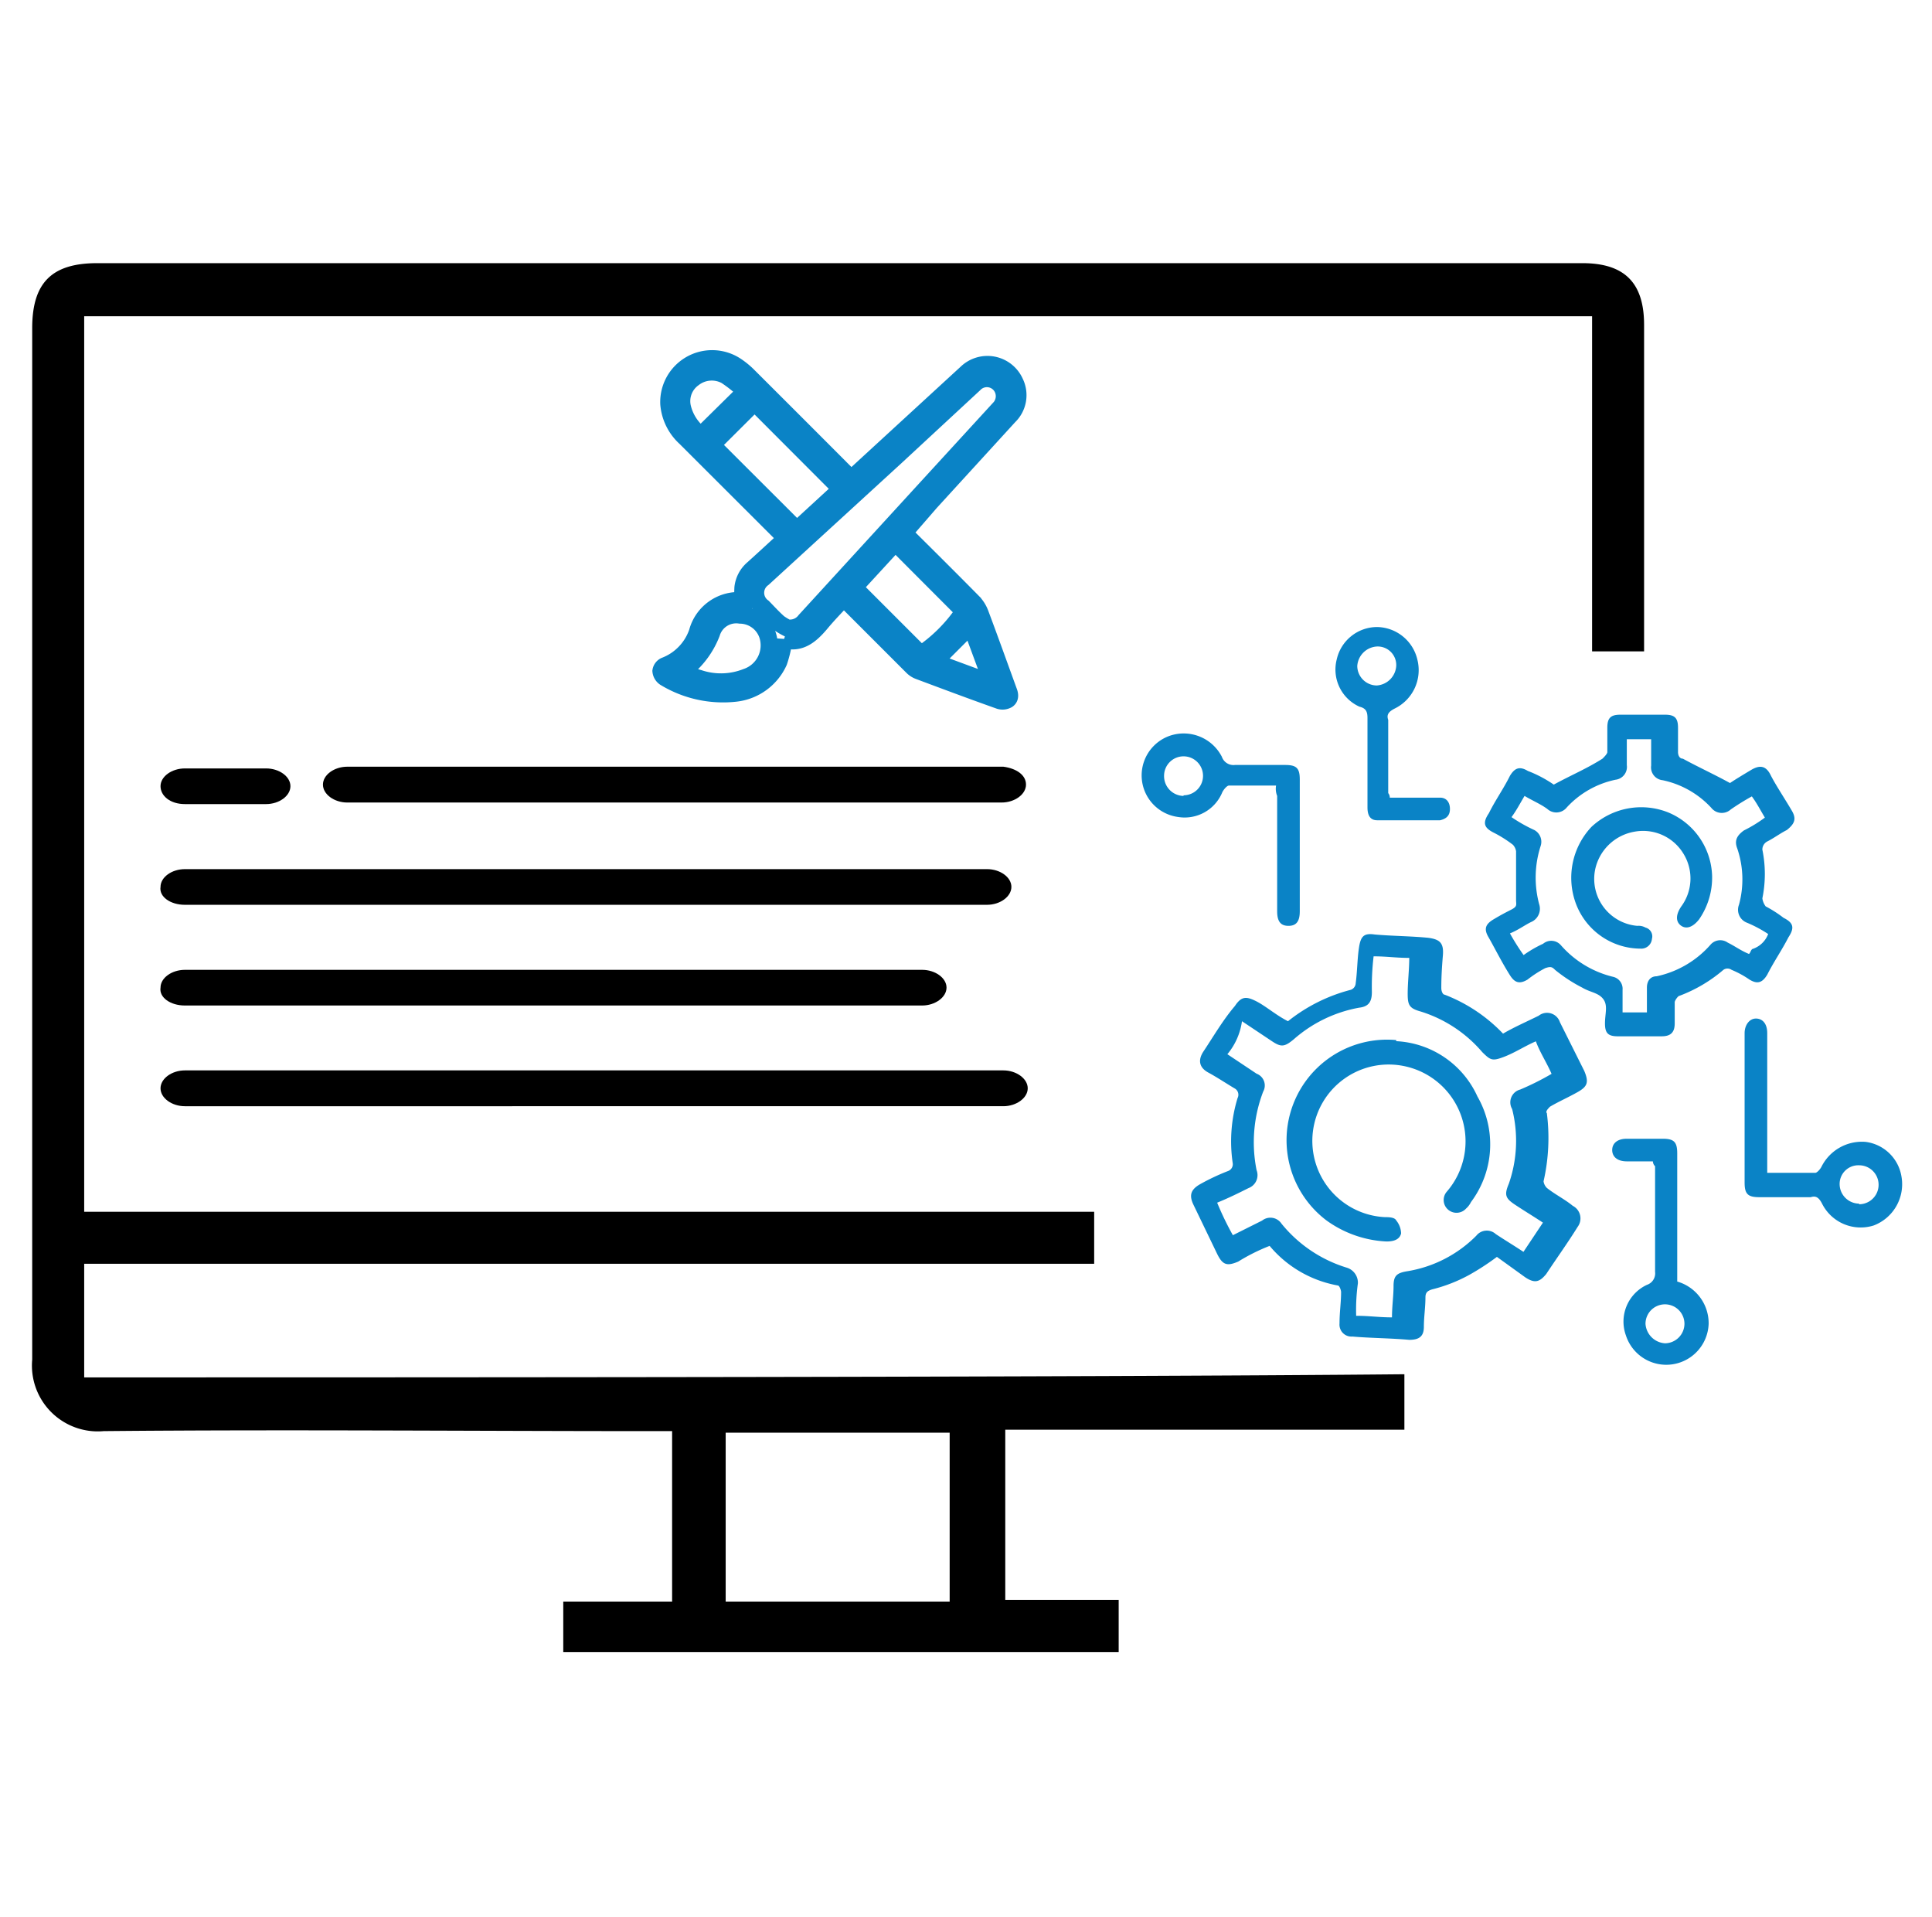
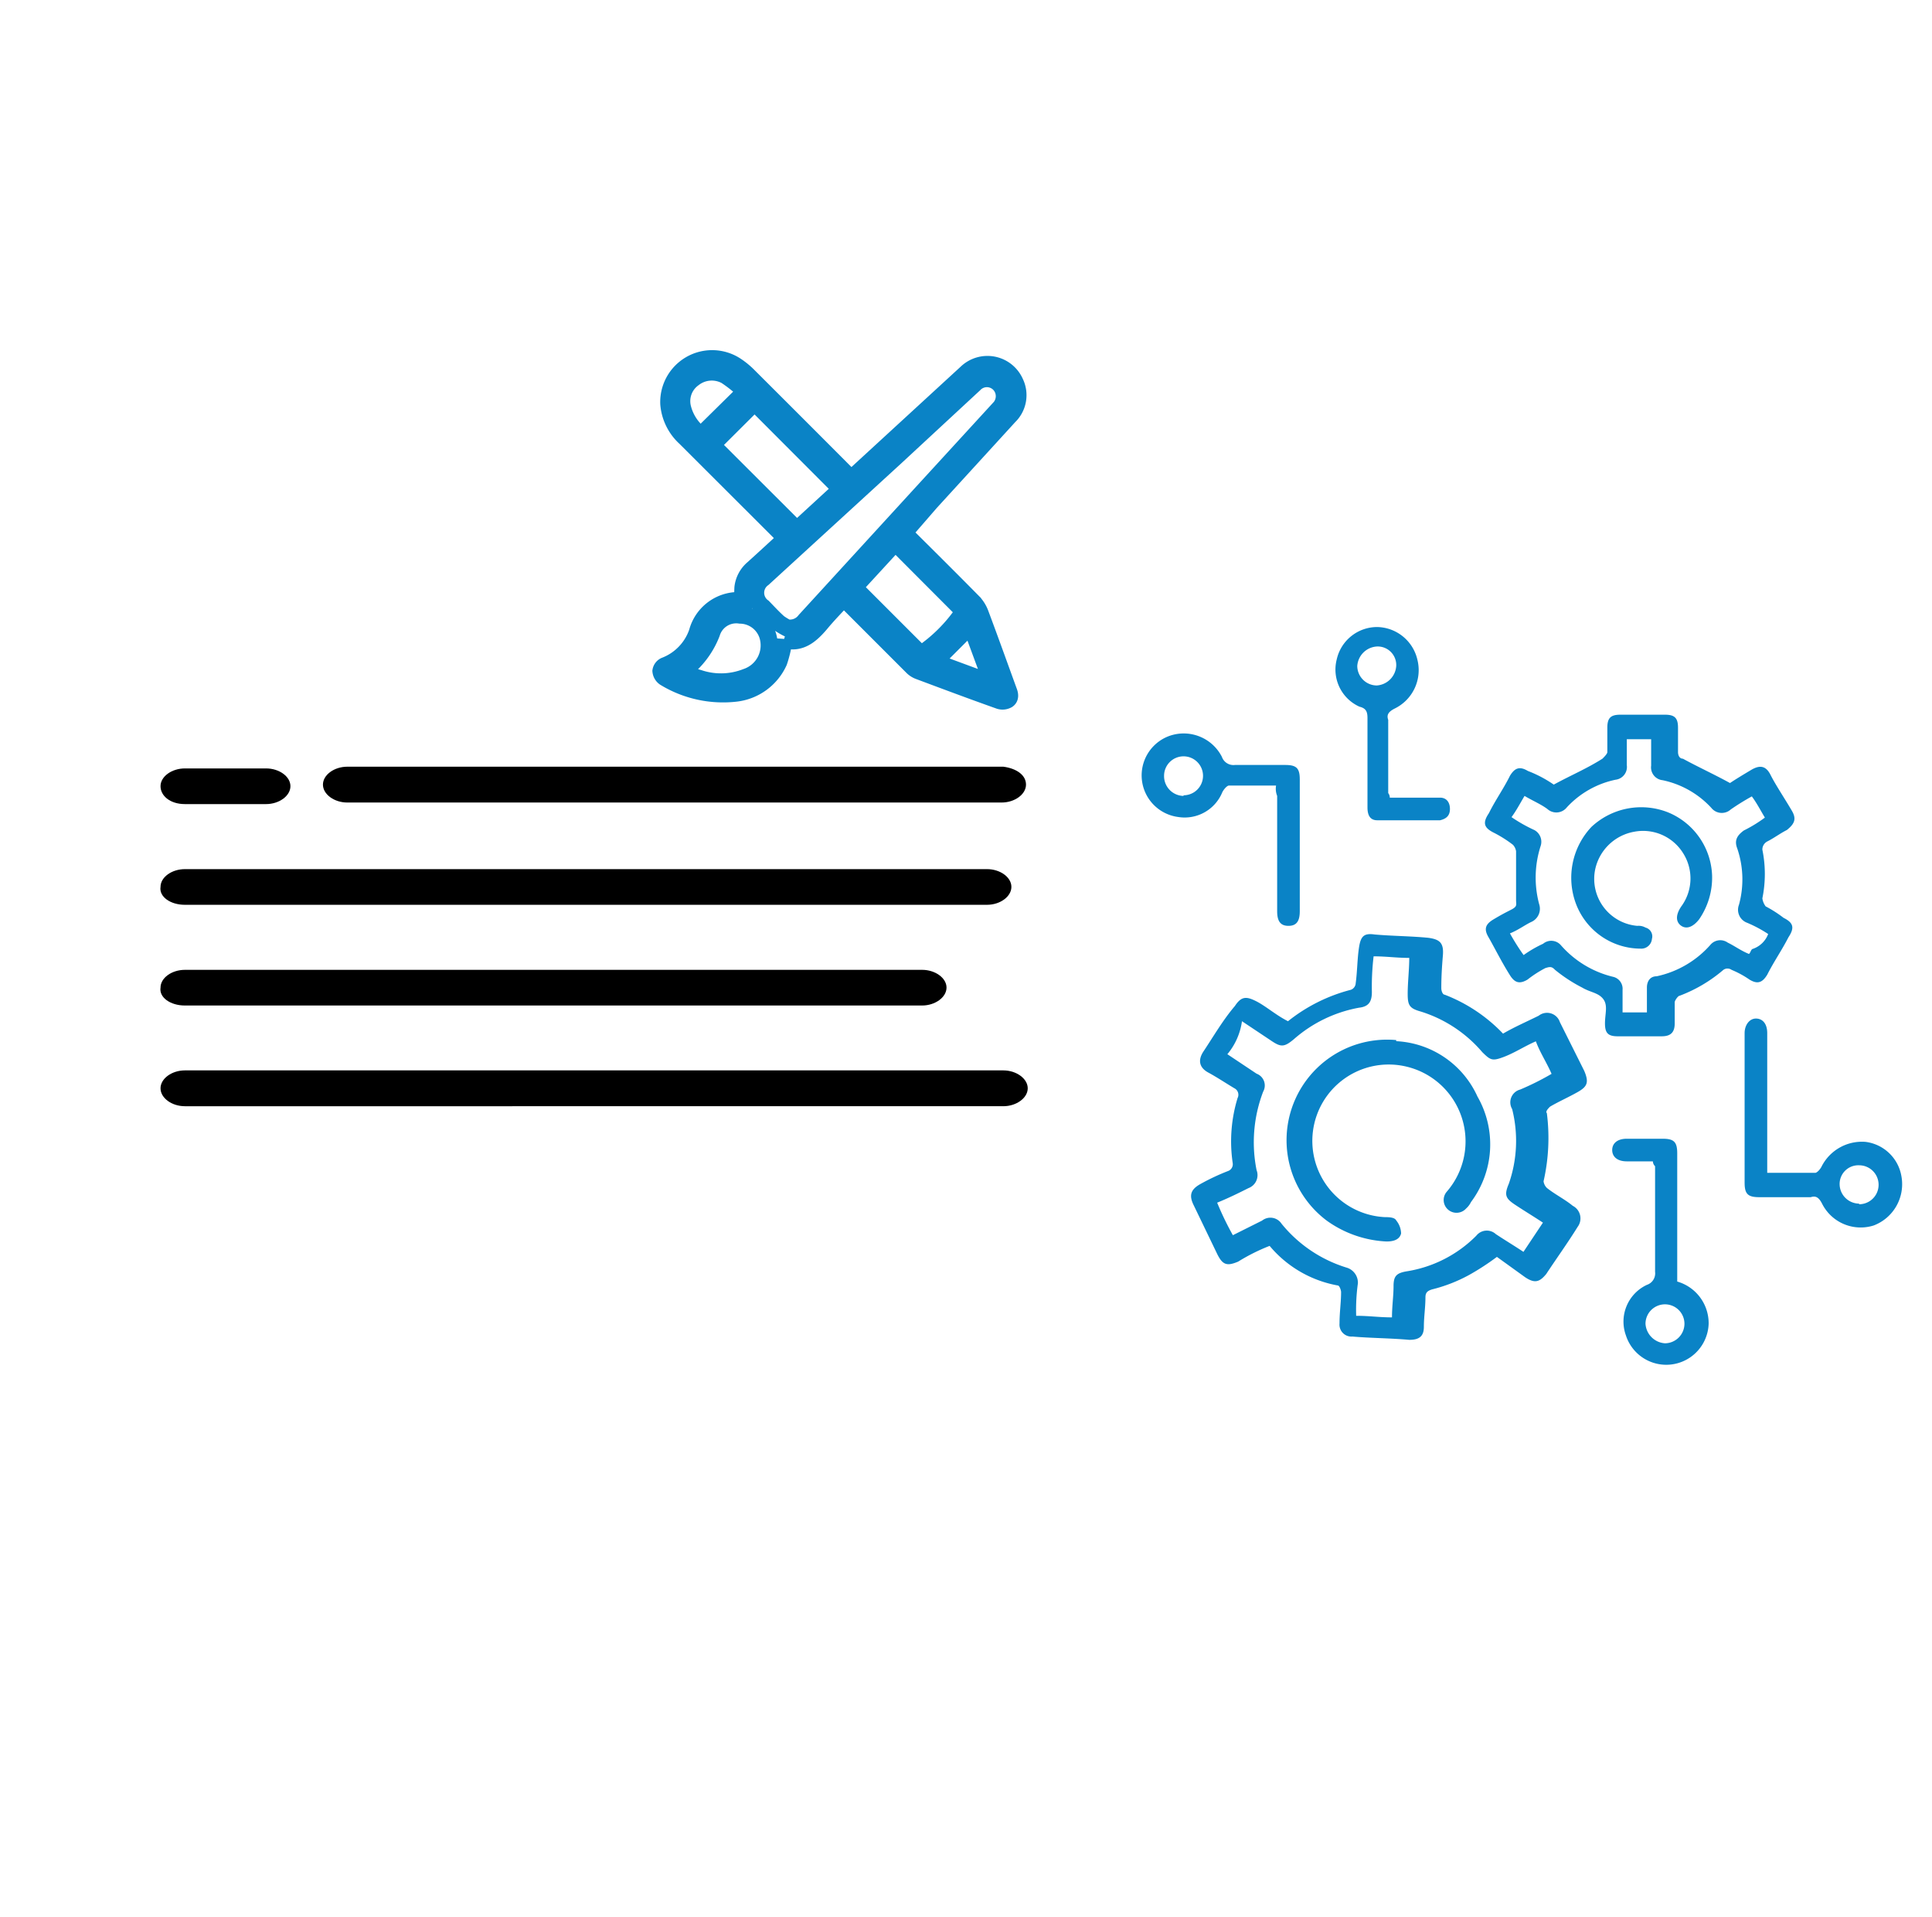
<svg xmlns="http://www.w3.org/2000/svg" id="Layer_1" data-name="Layer 1" viewBox="0 0 123 122">
  <defs>
    <style>.cls-1,.cls-2{fill:none;}.cls-1{stroke:#0a83c6;stroke-miterlimit:10;stroke-width:1.09px;}.cls-3{fill:#0a83c6;}</style>
  </defs>
  <path class="cls-1" d="M53.78,38c-.56.6-1.08,1.13-1.55,1.7-.63.74-1.31,1.32-2.32,1a7.39,7.39,0,0,1-.33,1.42,3.44,3.44,0,0,1-2.76,2,7.13,7.13,0,0,1-4.5-1,.57.57,0,0,1-.24-.41.44.44,0,0,1,.25-.33,3.51,3.51,0,0,0,2.07-2.14,2.71,2.71,0,0,1,2.9-2,7.75,7.75,0,0,1,0-.84,1.86,1.86,0,0,1,.64-1.2c.7-.63,1.39-1.27,2.11-1.93l-.27-.28-6.14-6.13a3.26,3.26,0,0,1-1.06-2.15,2.76,2.76,0,0,1,4.34-2.38,5,5,0,0,1,.74.62q3.12,3.11,6.23,6.23a3.15,3.15,0,0,1,.25.33l.4-.35,7-6.43a1.92,1.92,0,0,1,3.08.61,1.86,1.86,0,0,1-.38,2.15l-5,5.47L57.47,34a1.38,1.38,0,0,1,.32.17c1.39,1.38,2.77,2.75,4.13,4.13a2.14,2.14,0,0,1,.47.72c.62,1.65,1.21,3.3,1.83,5,.08.21.09.41-.08.52a.65.65,0,0,1-.51.05c-1.72-.61-3.43-1.25-5.14-1.89a1.15,1.15,0,0,1-.42-.28l-4-4Zm-3.46,2.06,0-.08a1.21,1.21,0,0,0,.94-.48l7.6-8.3,4.73-5.16a1.14,1.14,0,0,0,.2-1.39,1.11,1.11,0,0,0-1.77-.2L57,29.1l-8.42,7.71a1.13,1.13,0,0,0,0,1.84c.33.34.65.69,1,1A4.26,4.26,0,0,0,50.32,40.07Zm-5-11.74,5.41,5.4,2.82-2.59-5.51-5.52ZM57,34.53l-2.63,2.86,4.26,4.26a10.06,10.06,0,0,0,2.74-2.74ZM43.4,42.81c.4.14.75.27,1.11.37a4.42,4.42,0,0,0,3-.08,2.13,2.13,0,0,0,1.36-2.67,1.87,1.87,0,0,0-1.75-1.28,1.64,1.64,0,0,0-1.82,1.15,5.49,5.49,0,0,1-1.55,2.19Zm4.07-17.9a9,9,0,0,0-1.25-1,1.89,1.89,0,0,0-2.07.17,1.78,1.78,0,0,0-.71,1.82,3.1,3.1,0,0,0,1.19,1.81ZM63.18,43.5l-1.37-3.71-2.34,2.34Z" />
  <path class="cls-2" d="M46.2,101.94H60.46V91.19H46.2Z" />
-   <path d="M5.36,87.67V80.44h64.3V77.13H5.36v-57h96V41.46h3.31V20.68c0-2.68-1.24-3.93-3.93-3.93H6.19c-2.9,0-4.14,1.25-4.14,4.14V86.54A4.19,4.19,0,0,0,6.6,91.09c11.58-.11,23.26,0,34.84,0h1.35v10.85H35.86v3.21H71.22v-3.31H64V91H89.41V87.47C68.42,87.67,26,87.67,5.36,87.67Zm55.1,14.27H46.2V91.19H60.46Z" />
  <path d="M11.77,51.18h5.17c.83,0,1.55-.52,1.55-1.14s-.72-1.13-1.55-1.13H11.77c-.83,0-1.55.51-1.55,1.13S10.84,51.18,11.77,51.18Z" />
  <path d="M63.88,48.8H22.11c-.83,0-1.55.52-1.55,1.14s.72,1.14,1.55,1.14H63.77c.83,0,1.55-.52,1.55-1.14S64.7,48.91,63.88,48.8Z" />
  <path d="M11.77,57.59H62.84c.83,0,1.55-.52,1.55-1.14h0c0-.62-.72-1.13-1.55-1.13H11.77c-.83,0-1.55.51-1.55,1.13h0c-.1.62.62,1.14,1.55,1.14Z" />
  <path d="M11.77,64H58.71c.82,0,1.55-.52,1.55-1.14s-.73-1.13-1.55-1.13H11.77c-.83,0-1.55.51-1.55,1.13h0c-.1.62.62,1.14,1.55,1.14Z" />
  <path d="M63.88,68.13H11.77c-.83,0-1.55.52-1.55,1.14s.72,1.14,1.55,1.14H63.88c.82,0,1.55-.52,1.55-1.14S64.7,68.13,63.88,68.13Z" />
  <path class="cls-3" d="M80.83,79.3a12.12,12.12,0,0,0-2,1c-.73.31-1,.21-1.35-.51L76,76.72c-.31-.62-.21-1,.41-1.35a14,14,0,0,1,1.76-.83.46.46,0,0,0,.31-.51,9.44,9.44,0,0,1,.31-4.14.46.46,0,0,0-.2-.62c-.52-.31-1.14-.72-1.66-1s-.72-.73-.31-1.35c.62-.93,1.24-2,2-2.89.41-.62.72-.62,1.34-.31S81.24,64.62,82,65A10.66,10.66,0,0,1,86,63a.47.47,0,0,0,.31-.42c.1-.72.1-1.55.21-2.27s.31-.93,1-.83c1.14.1,2.27.1,3.41.21.72.1,1,.31.93,1.13s-.1,1.45-.1,2.07c0,.21.1.42.21.42a10.18,10.18,0,0,1,3.72,2.48c.72-.42,1.44-.73,2.27-1.14a.86.86,0,0,1,1.35.41l1.55,3.1c.31.73.2,1-.42,1.35s-1.24.62-1.76.93c-.1.1-.31.31-.2.41a12.44,12.44,0,0,1-.21,4.34.73.73,0,0,0,.21.42c.51.41,1.14.72,1.65,1.14a.9.9,0,0,1,.31,1.34c-.62,1-1.34,2-2,3-.42.51-.73.62-1.35.2L95.3,80a15.79,15.79,0,0,1-1.75,1.14,9.82,9.82,0,0,1-2.38.93c-.31.1-.42.21-.42.52,0,.62-.1,1.24-.1,1.86s-.31.83-.93.83c-1.24-.11-2.48-.11-3.62-.21a.76.76,0,0,1-.82-.83c0-.72.1-1.34.1-2,0-.11-.1-.42-.21-.42A7.35,7.35,0,0,1,80.83,79.3ZM78.14,67.1,80,68.34a.8.8,0,0,1,.42,1.14,9,9,0,0,0-.42,5,.88.88,0,0,1-.51,1.14c-.62.31-1.24.62-2,.93a19.08,19.08,0,0,0,1,2.07l1.86-.93a.85.85,0,0,1,1.24.2,8.57,8.57,0,0,0,4.13,2.79,1,1,0,0,1,.73,1,12.39,12.39,0,0,0-.11,2.07c.83,0,1.45.1,2.28.1,0-.72.1-1.35.1-2s.21-.82.83-.93a8,8,0,0,0,4.44-2.27.85.85,0,0,1,1.24-.1c.62.41,1.14.72,1.76,1.13l1.24-1.86c-.62-.41-1.14-.72-1.76-1.13s-.72-.62-.41-1.35a8.28,8.28,0,0,0,.21-4.75.84.84,0,0,1,.51-1.24,17,17,0,0,0,2-1c-.31-.72-.73-1.34-1-2.07-.72.31-1.34.73-2.06,1s-.83.2-1.35-.31a8.44,8.44,0,0,0-3.93-2.59c-.72-.2-.82-.41-.82-1.13s.1-1.55.1-2.28c-.83,0-1.45-.1-2.27-.1a16.46,16.46,0,0,0-.11,2.27c0,.62-.2.93-.82,1a8.62,8.62,0,0,0-4.14,2c-.62.52-.83.52-1.45.1L79.07,65A4.17,4.17,0,0,1,78.14,67.1Z" />
  <path class="cls-3" d="M98.92,49.94c1.14-.62,2.07-1,3.1-1.65.11-.11.31-.31.31-.42V46.32c0-.62.21-.83.83-.83H106c.62,0,.83.21.83.83v1.55c0,.21.1.42.31.42.93.51,2,1,3,1.55.31-.21.82-.52,1.34-.83s.93-.31,1.24.31.93,1.55,1.35,2.27c.31.52.2.83-.31,1.24-.42.21-.83.52-1.25.73a.58.58,0,0,0-.31.52,7.71,7.71,0,0,1,0,3.1,1.11,1.11,0,0,0,.21.51,7.76,7.76,0,0,1,1.14.73c.62.31.72.62.31,1.24-.42.82-.93,1.55-1.35,2.38-.31.51-.62.62-1.13.31a6.12,6.12,0,0,0-1.14-.62.45.45,0,0,0-.52,0,9.32,9.32,0,0,1-2.79,1.65c-.1,0-.31.31-.31.41v1.35c0,.62-.31.82-.83.82H103c-.62,0-.82-.2-.82-.82s.2-1.14-.11-1.55-.82-.42-1.34-.73A9.7,9.7,0,0,1,99,61.73c-.2-.21-.31-.21-.62-.11a7.19,7.19,0,0,0-1.13.73c-.52.31-.83.2-1.14-.31-.52-.83-.93-1.66-1.34-2.38-.31-.52-.21-.83.31-1.14s.72-.41,1.13-.62.31-.31.31-.62v-3.1a.78.78,0,0,0-.2-.41A7.7,7.7,0,0,0,95.1,53c-.62-.31-.73-.62-.31-1.24.41-.83.93-1.55,1.34-2.38.31-.51.62-.62,1.14-.31A7.82,7.82,0,0,1,98.92,49.94Zm13.65,9.51a8.05,8.05,0,0,0-1.35-.72.88.88,0,0,1-.51-1.14A6.1,6.1,0,0,0,110.6,54c-.2-.52,0-.83.42-1.14a8.78,8.78,0,0,0,1.34-.82c-.31-.52-.52-.93-.83-1.35a15.71,15.71,0,0,0-1.34.83.85.85,0,0,1-1.24-.1,5.85,5.85,0,0,0-3.1-1.76.82.82,0,0,1-.73-.93V47.05h-1.55V48.7a.82.82,0,0,1-.72.93,5.85,5.85,0,0,0-3.1,1.76.85.85,0,0,1-1.24.1c-.42-.31-.93-.52-1.45-.83-.31.52-.52.93-.83,1.35a9.67,9.67,0,0,0,1.45.82.85.85,0,0,1,.41,1,6.55,6.55,0,0,0-.1,3.72.92.92,0,0,1-.52,1.14c-.41.2-.82.51-1.34.72A14.28,14.28,0,0,0,97,60.79a7.5,7.5,0,0,1,1.24-.72.81.81,0,0,1,1.14.1,6.41,6.41,0,0,0,3.3,2,.78.78,0,0,1,.62.83v1.44h1.55V62.86c0-.41.21-.72.62-.72a6.32,6.32,0,0,0,3.42-2A.82.82,0,0,1,110,60c.42.2.83.51,1.35.72.1-.1.1-.21.2-.31A1.6,1.6,0,0,0,112.57,59.45Z" />
  <path class="cls-3" d="M112.46,74.65h3.11c.1,0,.31-.21.41-.42a2.88,2.88,0,0,1,2.79-1.55,2.65,2.65,0,0,1,2.28,2.17A2.81,2.81,0,0,1,119.29,78,2.75,2.75,0,0,1,116,76.61c-.21-.41-.41-.51-.72-.41H112c-.73,0-.93-.21-.93-.93V65.76c0-.52.31-.93.72-.93s.72.31.72.93v8.89Zm5.9,2a1.24,1.24,0,0,0,0-2.48,1.19,1.19,0,0,0-1.24,1.24A1.25,1.25,0,0,0,118.36,76.61Z" />
  <path class="cls-3" d="M81.24,50h-3c-.11,0-.31.21-.42.42A2.59,2.59,0,0,1,75,52a2.67,2.67,0,0,1-.52-5.17,2.73,2.73,0,0,1,3.31,1.34.78.78,0,0,0,.83.52h3.2c.73,0,.93.21.93.93V58c0,.62-.2.93-.72.93s-.72-.31-.72-.93V50.66A1.22,1.22,0,0,1,81.24,50Zm-5.89.62a1.24,1.24,0,1,0-1.24-1.24A1.26,1.26,0,0,0,75.35,50.66Z" />
  <path class="cls-3" d="M105.23,73.92h-1.66c-.62,0-.93-.31-.93-.72s.31-.72.93-.72h2.28c.72,0,.93.2.93.93v8.16a2.76,2.76,0,0,1,2,2.69,2.7,2.7,0,0,1-5.27.73,2.58,2.58,0,0,1,1.34-3.21.77.77,0,0,0,.52-.83V74.23A.45.45,0,0,1,105.23,73.92ZM106,85.5a1.25,1.25,0,0,0,1.24-1.24,1.24,1.24,0,1,0-2.48,0A1.33,1.33,0,0,0,106,85.5Z" />
  <path class="cls-3" d="M88.48,50.77h3.2c.42,0,.63.31.63.72s-.21.62-.63.72h-4c-.51,0-.62-.41-.62-.82V45.7c0-.41-.1-.62-.51-.72a2.59,2.59,0,0,1-1.45-3,2.64,2.64,0,0,1,2.58-2.07A2.68,2.68,0,0,1,90.24,42a2.72,2.72,0,0,1-1.45,3.1c-.41.21-.52.41-.41.72v4.66A.45.45,0,0,1,88.48,50.77Zm-.83-9.62a1.33,1.33,0,0,0-1.24,1.24,1.25,1.25,0,0,0,1.24,1.24,1.33,1.33,0,0,0,1.24-1.24A1.18,1.18,0,0,0,87.65,41.15Z" />
  <path class="cls-3" d="M88.89,66.27a6,6,0,0,1,5.17,3.52,6.12,6.12,0,0,1-.41,6.72,1.32,1.32,0,0,1-.31.41A.82.82,0,0,1,92.2,77a.81.81,0,0,1-.1-1.14,4.89,4.89,0,0,0-2.69-8,4.86,4.86,0,1,0-1.24,9.61c.21,0,.62,0,.72.21a1.36,1.36,0,0,1,.31.83c-.1.41-.51.51-.93.51a7.08,7.08,0,0,1-3.82-1.34,6.4,6.4,0,0,1,4.44-11.48Z" />
  <path class="cls-3" d="M109,55.73a4.67,4.67,0,0,1-.83,2.79c-.41.52-.82.62-1.13.41s-.42-.62,0-1.24a3,3,0,0,0,.1-3.41,3,3,0,0,0-3.1-1.34,3.09,3.09,0,0,0-2.48,2.38,3,3,0,0,0,2.68,3.61.89.89,0,0,1,.52.11.58.58,0,0,1,.41.72.68.68,0,0,1-.72.62,4.41,4.41,0,0,1-4.13-2.89,4.72,4.72,0,0,1,1-4.86,4.64,4.64,0,0,1,4.86-.93A4.52,4.52,0,0,1,109,55.73Z" />
</svg>